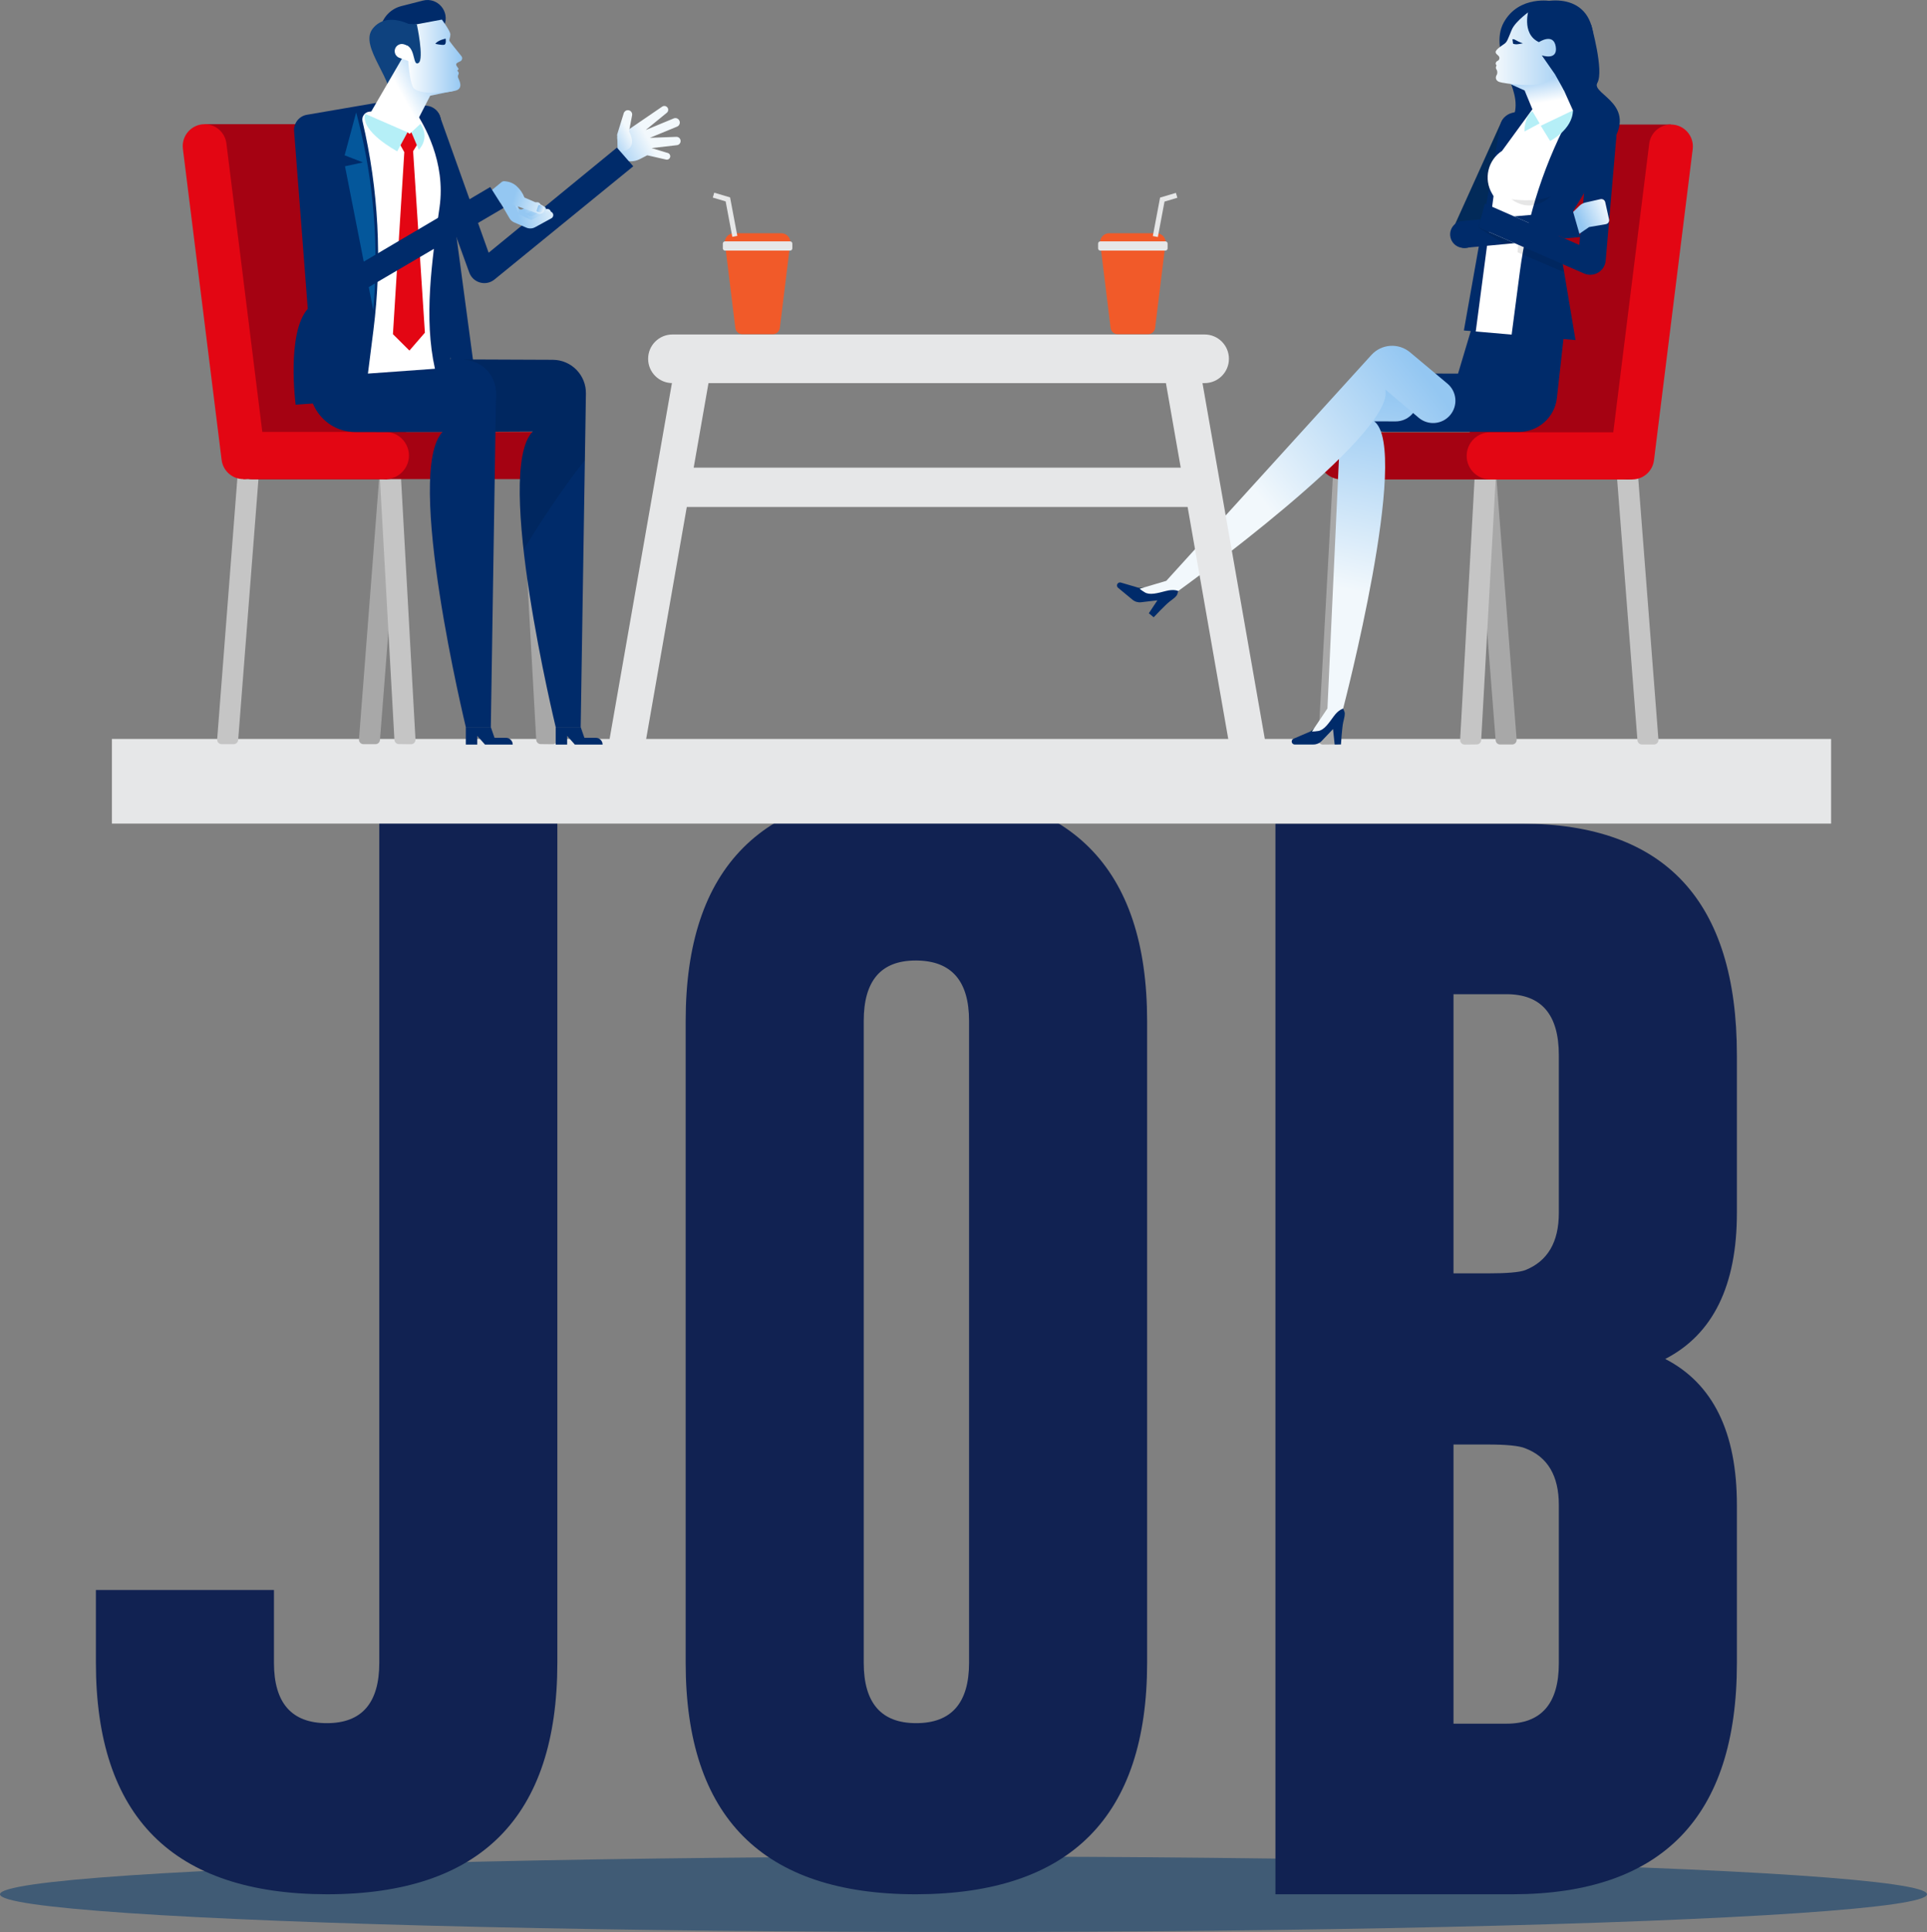
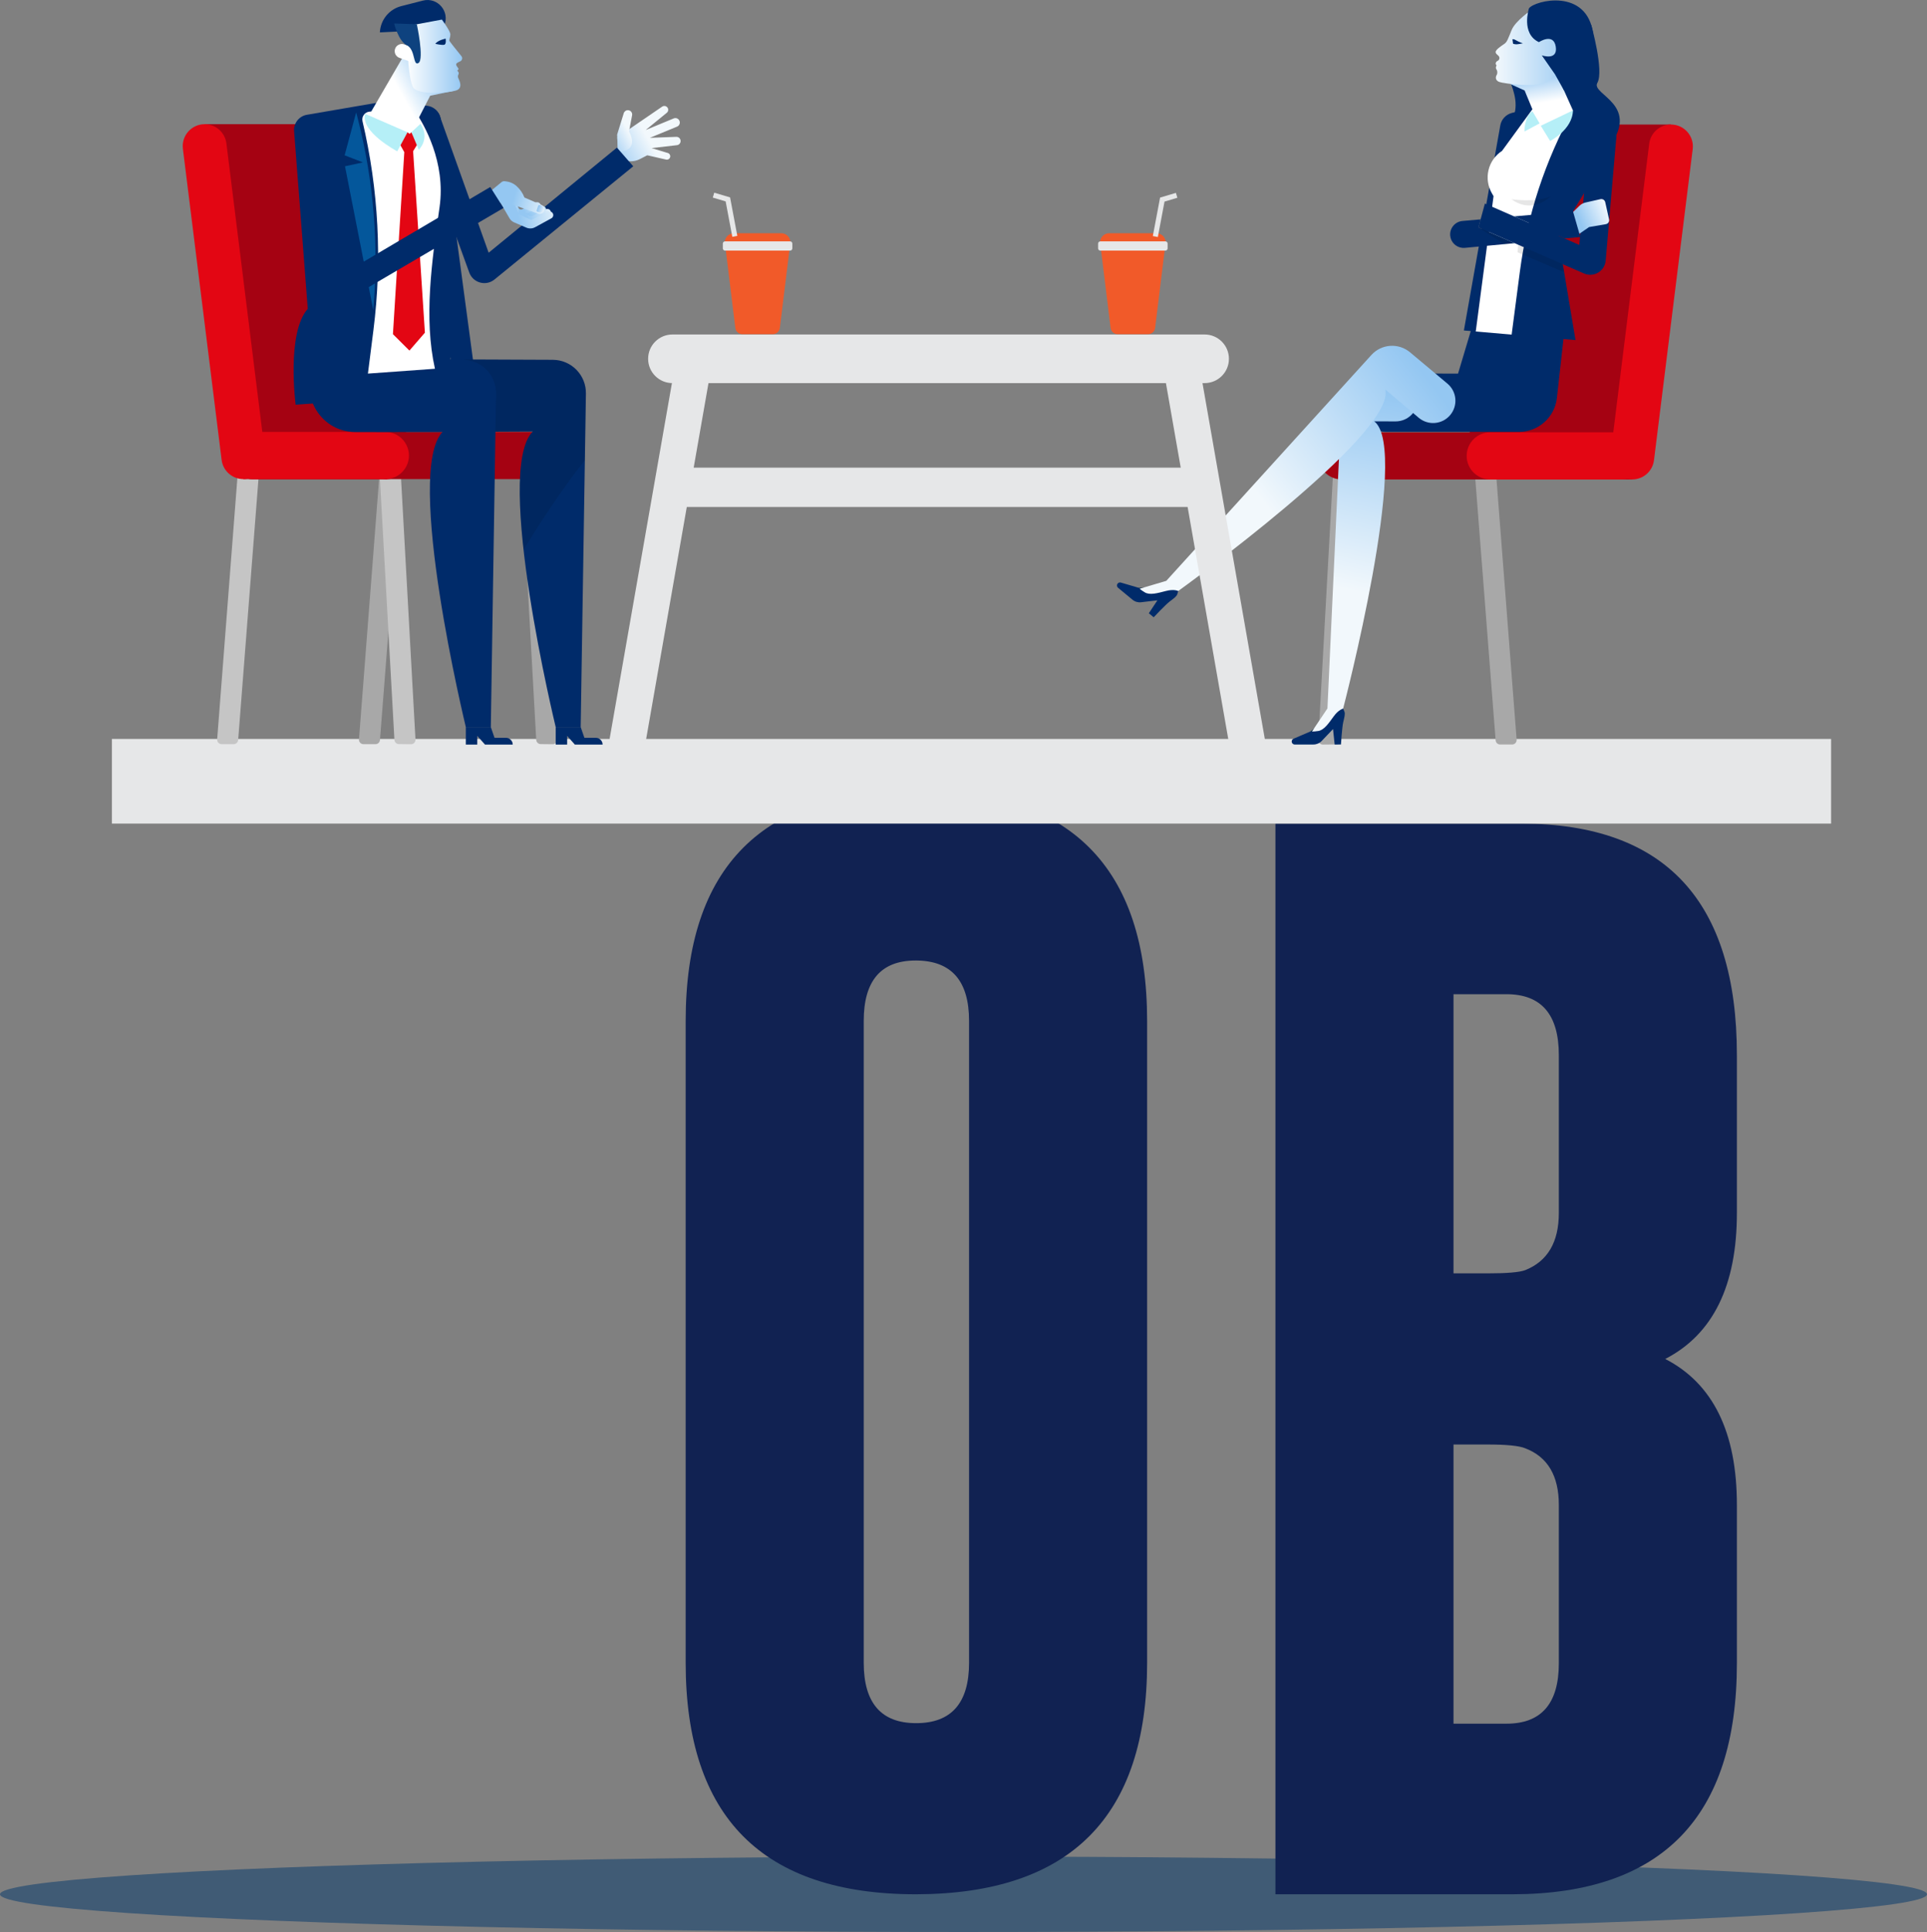
<svg xmlns="http://www.w3.org/2000/svg" version="1.1" id="Layer_1" x="0px" y="0px" width="605.209px" height="606.66px" viewBox="0 0 605.209 606.66" enable-background="new 0 0 605.209 606.66" xml:space="preserve">
  <rect x="0" y="0" width="605.209" height="606.66" fill="#808080" stroke="none" />
  <g>
    <ellipse opacity="0.5" fill="#00366B" cx="302.604" cy="594.817" rx="302.604" ry="11.843" />
    <g>
-       <path fill="#112252" d="M30.119,499.267h55.922v22.836c0,12.653,5.541,18.979,16.625,18.979c10.972,0,16.458-6.325,16.458-18.979    V253.246h55.919v268.856c0,48.479-24.126,72.715-72.378,72.715c-48.364-0.113-72.547-24.35-72.547-72.715V499.267z" />
      <path fill="#112252" d="M360.273,522.103c0,48.365-24.183,72.602-72.547,72.715c-48.253,0-72.378-24.236-72.378-72.715V320.585    c0-48.364,24.125-72.545,72.378-72.545c48.364,0,72.547,24.181,72.547,72.545V522.103z M304.352,320.585    c0-12.535-5.488-18.861-16.458-18.975h-0.336c-10.86,0-16.289,6.326-16.289,18.975v201.518c0,12.653,5.483,18.979,16.457,18.979    c11.084,0,16.626-6.325,16.626-18.979V320.585z" />
      <path fill="#112252" d="M400.575,258.618h77.417c45.006,0.113,67.509,24.352,67.509,72.715v49.54    c0,22.839-7.502,38.12-22.502,45.847c15,7.723,22.502,23.006,22.502,45.844v49.707c0,48.256-23.456,72.434-70.364,72.547h-74.562    V258.618z M456.498,312.188v87.661h10.747c6.045,0,9.964-0.337,11.757-1.007c7.053-2.799,10.578-8.788,10.578-17.97v-49.54    c0-12.762-5.485-19.145-16.457-19.145H456.498z M456.498,453.586v87.661h16.625c10.972,0,16.457-6.324,16.457-18.977v-49.707    c0-9.178-3.525-15.115-10.578-17.801c-1.906-0.781-5.825-1.177-11.757-1.177H456.498z" />
      <rect x="35.147" y="232.035" fill="#E6E7E8" width="539.941" height="26.583" />
    </g>
    <g>
      <g>
        <g>
          <g>
            <path fill="#A8A8A8" d="M117.926,233.677h-3.773c-0.824,0-1.474-0.701-1.411-1.523l6.406-82.819       c0.322-4.071,3.774-7.261,7.858-7.261h35.576c4.178,0,7.635,3.268,7.871,7.438l4.572,82.694       c0.045,0.817-0.61,1.501-1.428,1.492l-3.788-0.042c-0.744-0.01-1.354-0.592-1.395-1.336l-4.583-82.434       c-0.037-0.663-0.586-1.182-1.25-1.182h-35.576c-0.649,0-1.198,0.508-1.249,1.152l-6.421,82.516       C119.28,233.108,118.666,233.677,117.926,233.677z" />
          </g>
          <g>
            <g>
              <path fill="#C5C5C5" d="M73.389,233.677h-3.774c-0.824,0-1.474-0.701-1.41-1.523l6.406-82.819        c0.322-4.071,3.774-7.261,7.859-7.261h35.575c4.178,0,7.635,3.268,7.871,7.438l4.571,82.694        c0.046,0.817-0.61,1.501-1.428,1.492l-3.787-0.042c-0.745-0.01-1.354-0.592-1.395-1.336l-4.582-82.434        c-0.038-0.663-0.587-1.182-1.25-1.182H82.469c-0.649,0-1.198,0.508-1.25,1.152l-6.421,82.516        C74.74,233.108,74.126,233.677,73.389,233.677z" />
            </g>
          </g>
          <path fill="#A50212" d="M121.547,150.449L121.547,150.449c-3.473,0-6.403-2.588-6.832-6.034l-12.162-97.684      c-0.511-4.107,2.692-7.734,6.833-7.734l0,0c3.473,0,6.402,2.587,6.832,6.034l12.161,97.684      C128.89,146.821,125.686,150.449,121.547,150.449z" />
          <polygon fill="#A50212" points="64.274,38.997 109.386,38.997 121.547,150.449 76.435,150.449     " />
          <path fill="#A50212" d="M79.284,150.449h88.394c4.092,0,7.408-3.315,7.408-7.407l0,0c0-4.092-3.316-7.407-7.408-7.407H79.284      c-4.091,0-7.408,3.315-7.408,7.407l0,0C71.876,147.134,75.192,150.449,79.284,150.449z" />
          <path fill="#E30613" d="M79.284,150.449h41.741c4.091,0,7.407-3.315,7.407-7.407l0,0c0-4.092-3.316-7.407-7.407-7.407H79.284      c-4.091,0-7.408,3.315-7.408,7.407l0,0C71.876,147.134,75.192,150.449,79.284,150.449z" />
          <path fill="#E30613" d="M76.435,150.449L76.435,150.449c-3.473,0-6.401-2.588-6.831-6.034L57.443,46.731      c-0.511-4.107,2.692-7.734,6.831-7.734l0,0c3.474,0,6.403,2.587,6.833,6.034l12.161,97.684      C83.779,146.821,80.575,150.449,76.435,150.449z" />
        </g>
        <g>
          <g>
            <g>
              <linearGradient id="SVGID_1_" gradientUnits="userSpaceOnUse" x1="5301.852" y1="-4339.603" x2="5315.734" y2="-4337.319" gradientTransform="matrix(-0.942 0.336 0.336 0.942 6657.46 2352.587)">
                <stop offset="0" style="stop-color:#F2F8FC" />
                <stop offset="1" style="stop-color:#94C7F2" />
              </linearGradient>
              <path fill="url(#SVGID_1_)" d="M189.791,51.196l4.297-3.476l-0.23-4.593l14.117-9.651c0.434-0.294,1.008-0.276,1.419,0.05        l0.019,0.016c0.6,0.475,0.606,1.381,0.015,1.864l-6.626,5.417l8.788-3.639c0.729-0.302,1.561,0.068,1.825,0.811l0.01,0.027        c0.247,0.692-0.094,1.457-0.774,1.737l-8.551,3.518l8.305-0.308c0.734-0.027,1.345,0.557,1.35,1.291v0.025        c0.005,0.664-0.491,1.226-1.151,1.302l-7.968,0.923l5.116,1.539c0.52,0.156,0.837,0.682,0.732,1.215l-0.003,0.02        c-0.115,0.586-0.69,0.959-1.272,0.827l-5.926-1.349l-2.262,1.167c-1.333,0.688-2.863,0.893-4.33,0.577l-0.023-0.005        l-4.865,3.667L189.791,51.196z" />
              <linearGradient id="SVGID_2_" gradientUnits="userSpaceOnUse" x1="5307.083" y1="-4345.47" x2="5315.854" y2="-4344.02" gradientTransform="matrix(-0.942 0.336 0.336 0.942 6657.46 2352.587)">
                <stop offset="0" style="stop-color:#F2F8FC" />
                <stop offset="1" style="stop-color:#94C7F2" />
              </linearGradient>
              <path fill="url(#SVGID_2_)" d="M194.088,47.721l-0.272-5.438l2.088-6.74c0.182-0.588,0.743-0.977,1.358-0.939l0.027,0.001        c0.805,0.049,1.386,0.792,1.236,1.587l-0.969,5.105C197.556,41.296,201.261,47.356,194.088,47.721z" />
            </g>
            <path fill="#002B6A" d="M130.496,39.063l16.882,46.511c1.186,3.265,5.238,4.383,7.928,2.188l43.581-35.545l-5.126-5.871       l-40.293,33.01L138.09,36.327c-0.792-2.219-3.31-3.289-5.459-2.321l0,0C130.707,34.873,129.776,37.077,130.496,39.063z" />
          </g>
          <g>
            <g>
              <g>
                <linearGradient id="SVGID_3_" gradientUnits="userSpaceOnUse" x1="1666.983" y1="-2633.376" x2="1666.837" y2="-2644.485" gradientTransform="matrix(-0.999 0.034 0.034 0.999 1902.901 2711.041)">
                  <stop offset="0" style="stop-color:#F2F8FC" />
                  <stop offset="1" style="stop-color:#94C7F2" />
                </linearGradient>
                <path fill="url(#SVGID_3_)" d="M141.716,123.052l2.253-3.074l-0.731-5.832l4.054-0.271l0.766,5.963l4.05,2.483l-2.146,9.368         c-0.154,0.673-0.812,1.103-1.489,0.976l-0.025-0.004c-0.675-0.127-1.131-0.765-1.033-1.445l0.057-0.397l-0.526,0.476         c-0.314,0.285-0.77,0.347-1.148,0.156l-0.014-0.007c-0.413-0.207-0.636-0.667-0.544-1.12l0.07-0.342l-0.191,0.248         c-0.299,0.395-0.843,0.508-1.275,0.266l-0.013-0.006c-0.325-0.184-0.521-0.531-0.509-0.901l0.027-0.835l-0.093,0.121         c-0.231,0.31-0.635,0.428-0.996,0.295l-0.012-0.004c-0.343-0.127-0.571-0.456-0.568-0.821L141.716,123.052z" />
                <linearGradient id="SVGID_4_" gradientUnits="userSpaceOnUse" x1="2509.689" y1="-8814.245" x2="2505.091" y2="-8810.706" gradientTransform="matrix(-0.954 0.299 -0.299 -0.954 -92.567 -9033.715)">
                  <stop offset="0" style="stop-color:#F2F8FC" />
                  <stop offset="1" style="stop-color:#94C7F2" />
                </linearGradient>
                <path fill="url(#SVGID_4_)" d="M148.058,119.838l4.05,2.483l1.51,7.145c0.108,0.514-0.19,1.025-0.692,1.183l-0.019,0.007         c-0.539,0.168-1.113-0.133-1.279-0.674l-1.047-3.407c0,0-2.516-0.519-3.051-3.228         C146.996,120.64,148.058,119.838,148.058,119.838z" />
              </g>
              <linearGradient id="SVGID_5_" gradientUnits="userSpaceOnUse" x1="1438.107" y1="-7531.51" x2="1438.066" y2="-7534.659" gradientTransform="matrix(-0.999 -0.054 0.054 -0.999 1989.393 -7315.73)">
                <stop offset="0" style="stop-color:#F2F8FC" />
                <stop offset="1" style="stop-color:#94C7F2" />
              </linearGradient>
              <path fill="url(#SVGID_5_)" d="M148.906,127.353h0.026c0.708,0.039,1.251,0.645,1.212,1.352l-0.148,2.767        c-0.038,0.709-0.643,1.251-1.351,1.214l-0.026-0.002c-0.709-0.037-1.252-0.643-1.213-1.351l0.148-2.767        C147.592,127.856,148.197,127.313,148.906,127.353z" />
              <linearGradient id="SVGID_6_" gradientUnits="userSpaceOnUse" x1="1442.556" y1="-7529.669" x2="1442.514" y2="-7532.817" gradientTransform="matrix(-0.999 -0.054 0.054 -0.999 1989.393 -7315.73)">
                <stop offset="0" style="stop-color:#F2F8FC" />
                <stop offset="1" style="stop-color:#94C7F2" />
              </linearGradient>
              <path fill="url(#SVGID_6_)" d="M144.565,125.274l0.02,0.002c0.554,0.029,0.979,0.501,0.949,1.055l-0.179,3.326        c-0.029,0.553-0.502,0.979-1.057,0.949l-0.02-0.002c-0.554-0.03-0.979-0.503-0.949-1.057l0.179-3.325        C143.538,125.669,144.011,125.243,144.565,125.274z" />
              <linearGradient id="SVGID_7_" gradientUnits="userSpaceOnUse" x1="1440.519" y1="-7530.542" x2="1440.477" y2="-7533.691" gradientTransform="matrix(-0.999 -0.054 0.054 -0.999 1989.393 -7315.73)">
                <stop offset="0" style="stop-color:#F2F8FC" />
                <stop offset="1" style="stop-color:#94C7F2" />
              </linearGradient>
              <path fill="url(#SVGID_7_)" d="M146.551,126.255l0.022,0.002c0.622,0.033,1.099,0.564,1.066,1.186l-0.167,3.078        c-0.034,0.623-0.565,1.1-1.187,1.067l-0.022-0.003c-0.623-0.031-1.099-0.563-1.066-1.186l0.166-3.079        C145.397,126.698,145.929,126.222,146.551,126.255z" />
              <linearGradient id="SVGID_8_" gradientUnits="userSpaceOnUse" x1="1444.488" y1="-7529.415" x2="1444.455" y2="-7531.873" gradientTransform="matrix(-0.999 -0.054 0.054 -0.999 1989.393 -7315.73)">
                <stop offset="0" style="stop-color:#F2F8FC" />
                <stop offset="1" style="stop-color:#94C7F2" />
              </linearGradient>
              <path fill="url(#SVGID_8_)" d="M142.638,125.062l0.016,0.002c0.43,0.024,0.759,0.389,0.735,0.817l-0.14,2.606        c-0.023,0.43-0.391,0.76-0.819,0.735l-0.015-0.001c-0.43-0.023-0.758-0.39-0.735-0.818l0.141-2.607        C141.842,125.368,142.209,125.038,142.638,125.062z" />
            </g>
            <path fill="#002B6A" d="M142.65,120.729l6.849-0.656l-11.095-82.719c-0.287-2.142-2.246-3.652-4.389-3.387l0,0       c-2.195,0.271-3.736,2.295-3.416,4.482L142.65,120.729z" />
          </g>
          <g>
            <path fill="#002B6A" d="M174.527,228.31v5.49h3.592v-2.744l2.418,2.744h8.721l0,0c0-1.174-0.951-2.125-2.125-2.125h-3.591       l-1.167-3.365H174.527z" />
            <path fill="#002B6A" d="M146.697,112.876l26.93,0.11c5.809,0.024,10.479,4.788,10.389,10.597l-1.64,104.727h-7.849       c0,0-19.561-80.529-7.198-92.803l-20.624,0.1c-6.404,0.031-11.57-5.234-11.416-11.637l0,0       C135.438,117.782,140.508,112.852,146.697,112.876z" />
            <path opacity="0.1" d="M184.016,123.583l-0.329,20.927c-7.566,9.464-14.747,20.748-19.257,28.068       c-1.887-16.879-1.96-32.249,2.897-37.073l-20.619,0.1c-6.404,0.035-11.574-5.23-11.418-11.635       c0.146-6.17,5.199-11.096,11.368-11.096h0.039l26.929,0.112C179.438,113.009,184.105,117.776,184.016,123.583z" />
          </g>
          <g>
            <path fill="#002B6A" d="M146.303,228.31v5.49h3.591v-2.744l2.418,2.744h8.721l0,0c0-1.174-0.952-2.125-2.125-2.125h-3.592       l-1.166-3.365H146.303z" />
            <path fill="#002B6A" d="M118.472,112.876l26.93,0.11c5.809,0.024,10.48,4.788,10.389,10.597l-1.64,104.727h-7.848       c0,0-19.562-80.529-7.199-92.803l-20.624,0.1c-6.406,0.031-11.57-5.234-11.417-11.637l0,0       C107.211,117.782,112.283,112.852,118.472,112.876z" />
          </g>
          <path fill="#002B6A" d="M99.774,112.835L99.774,112.835c-6.726,9.617,0.155,22.827,11.892,22.827h32.713      c6.303,0,11.413-5.109,11.413-11.413l0,0c0-6.305-5.11-11.414-11.413-11.414H99.774z" />
          <path fill="#002B6A" d="M96.379,36.044l23.659-4.062L134,33.192c2.135,0.186,3.896,1.752,4.329,3.852l0.965,4.688      c4.765,24.409,5.321,49.455,1.642,74.053l-1.184,7.916l-46.902,3.383c0,0-2.94-22.563,3.812-30.106l-4.294-55.784      C92.176,38.699,93.914,36.467,96.379,36.044z" />
          <path fill="#FFFFFF" d="M138.05,65.066c-2.467,17.19-4.985,34.819-1.448,50.726l-21.049,1.518l1.73-13.66      c2.775-21.891,1.614-44.094-3.428-65.561c-0.348-1.484,0.72-2.925,2.239-3.033l12.24-0.883c0.888-0.064,1.74,0.35,2.237,1.087      C133.065,38.956,140.09,50.854,138.05,65.066z" />
          <g>
            <g>
              <path fill="#002B6A" d="M119.307,10.171L119.307,10.171c0.186-3.931,2.917-7.278,6.729-8.253l6.777-1.731        c4.623-1.181,8.585,3.468,6.686,7.844l-0.521,1.203L119.307,10.171z" />
-               <path fill="#0E427F" d="M130.098,8.433c0,0-8.279-5.31-13.005,0.51c-4.728,5.818,7.929,17.104,5.194,23.876        C122.287,32.818,145.288,17.748,130.098,8.433z" />
              <linearGradient id="SVGID_9_" gradientUnits="userSpaceOnUse" x1="-999.477" y1="-185.094" x2="-986.785" y2="-190.987" gradientTransform="matrix(0.997 -0.072 0.072 0.997 1136.572 143.415)">
                <stop offset="0" style="stop-color:#FFFFFF" />
                <stop offset="1" style="stop-color:#94C7F2" />
              </linearGradient>
              <polygon fill="url(#SVGID_9_)" points="142.537,28.522 135.109,30.062 128.595,42.725 116.083,35.901 127.063,17.001               " />
              <linearGradient id="SVGID_10_" gradientUnits="userSpaceOnUse" x1="127.611" y1="17.656" x2="145.157" y2="17.656">
                <stop offset="0" style="stop-color:#FFFFFF" />
                <stop offset="1" style="stop-color:#94C7F2" />
              </linearGradient>
              <path fill="url(#SVGID_10_)" d="M138.778,6.15c0,0,2.645,3.555,2.66,4.603c0.015,1.049-0.461,1.723-0.273,2.109        c0.133,0.271,2.43,3.131,3.759,4.777c0.439,0.544,0.234,1.357-0.41,1.629c-0.597,0.251-1.178,0.566-1.23,0.86        c-0.11,0.618,0.77,1.218,0.712,1.538c-0.057,0.321-0.387,0.529-0.387,0.529s0.646,0.515,0.425,1.049        c-0.221,0.534-0.268,0.715-0.147,1.16c0.121,0.445,1.908,3.291-0.759,4.048c-2.667,0.756-11.248,1.401-13.215-0.799        S127.611,8.23,127.611,8.23L138.778,6.15z" />
              <path fill="#002B6A" d="M139.964,12.129c0,0-2.439,0.479-3.253,1.632c0,0,1.907,0.439,2.74,0.313        C140.285,13.948,139.964,12.129,139.964,12.129z" />
              <path fill="#FFFFFF" d="M129.203,19.478l-3.736-1.303c-1.17-0.409-1.788-1.688-1.379-2.859l0,0        c0.408-1.168,1.688-1.786,2.858-1.378l3.736,1.304L129.203,19.478z" />
              <path fill="#0E427F" d="M130.915,7.616c0,0,2.344,10.938,0.55,12.141c-1.794,1.201-0.943-4.188-3.648-5.516        c-2.704-1.326-4.033-6.865-4.033-6.865L130.915,7.616z" />
            </g>
          </g>
          <path fill="#04579B" d="M117.227,97.37l-8.874-45.158l5.623-1.218l-5.739-2.226l3.629-13.489c0,0,0,0.004,0.005,0.011      l0.509,1.998C117.389,56.935,119.019,77.255,117.227,97.37z" />
          <path fill="#002B6A" d="M137.599,33.505" />
          <g>
            <polygon fill="#E30613" points="129.21,41.53 128.638,42.038 127.988,41.542 124.479,43.339 126.978,47.771 123.407,104.933        128.583,110.085 133.446,104.467 129.746,47.478 131.344,44.88      " />
            <path fill="#B5EFF7" d="M114.677,35.743l13.311,5.799l-3.231,5.969C124.756,47.511,113.083,41.385,114.677,35.743z" />
            <path fill="#B5EFF7" d="M129.21,41.53l2.314,5.492c0,0,3.667-3.444,0.543-8.151L129.21,41.53z" />
          </g>
          <g>
            <g>
              <linearGradient id="SVGID_11_" gradientUnits="userSpaceOnUse" x1="3939.809" y1="944.574" x2="3936.783" y2="952.348" gradientTransform="matrix(0.744 0.668 -0.668 0.744 -2128.936 -3273.424)">
                <stop offset="0" style="stop-color:#F2F8FC" />
                <stop offset="1" style="stop-color:#94C7F2" />
              </linearGradient>
              <path fill="url(#SVGID_11_)" d="M161.12,64.726l2.051,0.933c0.31,0.141,0.667,0.134,0.973-0.017l4.051-2.029        c0.51-0.255,1.129-0.089,1.445,0.385l0,0c0.369,0.554,0.182,1.305-0.403,1.619l-4.873,2.636        c-0.288,0.155-0.627,0.179-0.933,0.063l-3.307-1.238c-0.628-0.235-0.914-0.961-0.616-1.562l0.134-0.266        C159.914,64.707,160.566,64.473,161.12,64.726z" />
              <linearGradient id="SVGID_12_" gradientUnits="userSpaceOnUse" x1="3940.874" y1="943.183" x2="3938.652" y2="952.29" gradientTransform="matrix(0.744 0.668 -0.668 0.744 -2128.936 -3273.424)">
                <stop offset="0" style="stop-color:#F2F8FC" />
                <stop offset="1" style="stop-color:#94C7F2" />
              </linearGradient>
              <path fill="url(#SVGID_12_)" d="M161.94,65.623l2.925,1.251c0.306,0.131,0.652,0.12,0.95-0.029l4.065-2.033        c0.509-0.256,1.128-0.091,1.444,0.384l0,0c0.369,0.552,0.183,1.303-0.402,1.619l-4.878,2.638        c-0.285,0.153-0.622,0.179-0.925,0.066l-4.151-1.517c-0.633-0.232-0.923-0.963-0.624-1.566l0.14-0.279        C160.752,65.623,161.39,65.387,161.94,65.623z" />
              <linearGradient id="SVGID_13_" gradientUnits="userSpaceOnUse" x1="3942.804" y1="944.743" x2="3939.223" y2="953.35" gradientTransform="matrix(0.744 0.668 -0.668 0.744 -2128.936 -3273.424)">
                <stop offset="0" style="stop-color:#F2F8FC" />
                <stop offset="1" style="stop-color:#94C7F2" />
              </linearGradient>
              <path fill="url(#SVGID_13_)" d="M162.515,66.212l3.872,1.586c0.301,0.123,0.641,0.11,0.933-0.035l4.074-2.04        c0.51-0.255,1.129-0.09,1.445,0.384l0,0c0.368,0.555,0.183,1.305-0.403,1.62l-4.88,2.639c-0.283,0.153-0.617,0.179-0.92,0.07        l-5.075-1.829c-0.636-0.229-0.93-0.96-0.629-1.565l0.145-0.288C161.34,66.224,161.968,65.987,162.515,66.212z" />
              <linearGradient id="SVGID_14_" gradientUnits="userSpaceOnUse" x1="3927.67" y1="950.695" x2="3937.811" y2="950.695" gradientTransform="matrix(0.744 0.668 -0.668 0.744 -2128.936 -3273.424)">
                <stop offset="0" style="stop-color:#F2F8FC" />
                <stop offset="1" style="stop-color:#94C7F2" />
              </linearGradient>
              <path fill="url(#SVGID_14_)" d="M158.769,57.013l4.25,8.573l-0.203,2.095C162.817,67.681,158.838,61.254,158.769,57.013z" />
              <linearGradient id="SVGID_15_" gradientUnits="userSpaceOnUse" x1="3943.169" y1="941.199" x2="3934.234" y2="952.391" gradientTransform="matrix(0.744 0.668 -0.668 0.744 -2128.936 -3273.424)">
                <stop offset="0" style="stop-color:#F2F8FC" />
                <stop offset="1" style="stop-color:#94C7F2" />
              </linearGradient>
              <path fill="url(#SVGID_15_)" d="M152.936,67.612l4.256-3.922l2.839,4.868c0.329,0.563,0.831,1.008,1.43,1.265l3.833,1.654        c0.894,0.383,1.915,0.335,2.768-0.131l5.104-2.791c0.546-0.3,0.754-0.978,0.47-1.531l0,0c-0.285-0.555-0.959-0.779-1.52-0.509        l-5.252,2.548l-3.937-1.795l-3.851-9.738c-0.238-0.605-0.997-0.803-1.5-0.39l-7.786,6.396L152.936,67.612z" />
              <linearGradient id="SVGID_16_" gradientUnits="userSpaceOnUse" x1="3943.246" y1="944.318" x2="3931.972" y2="949.658" gradientTransform="matrix(0.744 0.668 -0.668 0.744 -2128.936 -3273.424)">
                <stop offset="0" style="stop-color:#F2F8FC" />
                <stop offset="1" style="stop-color:#94C7F2" />
              </linearGradient>
              <path fill="url(#SVGID_16_)" d="M158.139,56.925L158.139,56.925c1.497-0.03,2.96,0.49,4.077,1.486        c1.097,0.978,1.955,2.213,2.488,3.61l0,0l5.409,2.343c0.692,0.299,1.044,1.075,0.814,1.793l0,0        c-0.251,0.789-1.106,1.213-1.887,0.937l-10.503-3.72L158.139,56.925z" />
              <linearGradient id="SVGID_17_" gradientUnits="userSpaceOnUse" x1="3942.389" y1="946.91" x2="3940.326" y2="947.639" gradientTransform="matrix(0.744 0.668 -0.668 0.744 -2128.936 -3273.424)">
                <stop offset="0" style="stop-color:#F2F8FC" />
                <stop offset="1" style="stop-color:#94C7F2" />
              </linearGradient>
              <path fill="url(#SVGID_17_)" d="M168.559,66.027l0.45-1.396c0.064-0.196,0.274-0.304,0.471-0.24l0.53,0.17        c0.582,0.189,0.9,0.813,0.713,1.395l0,0c-0.188,0.581-0.812,0.9-1.394,0.712l-0.53-0.171        C168.604,66.434,168.495,66.223,168.559,66.027z" />
            </g>
            <path fill="#002B6A" d="M92.564,41.855l9.576,48.546c0.672,3.407,4.505,5.133,7.5,3.373l48.5-28.466l-4.167-6.585       l-44.864,26.462l-8.621-44.872c-0.444-2.313-2.769-3.756-5.04-3.128l0,0C93.413,37.749,92.156,39.784,92.564,41.855z" />
          </g>
        </g>
      </g>
      <g>
        <g>
          <g>
            <path fill="#A8A8A8" d="M471.142,233.78h3.773c0.824,0,1.474-0.701,1.41-1.523l-6.405-82.82       c-0.322-4.072-3.774-7.261-7.858-7.261h-35.576c-4.178,0-7.635,3.267-7.871,7.439l-4.572,82.693       c-0.045,0.817,0.61,1.501,1.429,1.491l3.786-0.041c0.745-0.01,1.355-0.594,1.397-1.336l4.581-82.434       c0.038-0.663,0.586-1.183,1.25-1.183h35.576c0.648,0,1.197,0.507,1.248,1.153l6.421,82.516       C469.788,233.212,470.402,233.78,471.142,233.78z" />
          </g>
          <g>
            <g>
-               <path fill="#C5C5C5" d="M515.68,233.78h3.774c0.824,0,1.474-0.701,1.41-1.523l-6.406-82.82        c-0.322-4.072-3.774-7.261-7.859-7.261h-35.575c-4.178,0-7.635,3.267-7.871,7.439l-4.571,82.693        c-0.044,0.817,0.61,1.501,1.428,1.491l3.787-0.041c0.744-0.01,1.355-0.594,1.396-1.336l4.581-82.434        c0.037-0.663,0.587-1.183,1.251-1.183h35.575c0.649,0,1.197,0.507,1.249,1.153l6.422,82.516        C514.327,233.212,514.941,233.78,515.68,233.78z" />
-             </g>
+               </g>
          </g>
          <path fill="#A50212" d="M467.521,150.552L467.521,150.552c3.473,0,6.403-2.587,6.832-6.033l12.162-97.684      c0.51-4.108-2.693-7.734-6.833-7.734l0,0c-3.473,0-6.402,2.587-6.831,6.033l-12.161,97.683      C460.178,146.925,463.381,150.552,467.521,150.552z" />
          <polygon fill="#A50212" points="524.793,39.101 479.682,39.101 467.521,150.552 512.632,150.552     " />
          <path fill="#A50212" d="M509.785,150.552H421.39c-4.091,0-7.407-3.315-7.407-7.406l0,0c0-4.092,3.316-7.407,7.407-7.407h88.395      c4.091,0,7.407,3.315,7.407,7.407l0,0C517.191,147.236,513.875,150.552,509.785,150.552z" />
          <path fill="#E30613" d="M509.785,150.552h-41.741c-4.091,0-7.408-3.315-7.408-7.406l0,0c0-4.092,3.317-7.407,7.408-7.407h41.741      c4.091,0,7.407,3.315,7.407,7.407l0,0C517.191,147.236,513.875,150.552,509.785,150.552z" />
          <path fill="#E30613" d="M512.632,150.552L512.632,150.552c3.473,0,6.401-2.587,6.831-6.033l12.161-97.684      c0.513-4.108-2.691-7.734-6.832-7.734l0,0c-3.473,0-6.402,2.587-6.832,6.033L505.8,142.816      C505.289,146.925,508.492,150.552,512.632,150.552z" />
        </g>
        <g>
          <path fill="#002B6A" d="M499.752,7.825c0,0,4.076,14.41,1.926,18.199c-2.15,3.788,14.54,6.757,2.867,21.195      c-11.673,14.438-34.946,0.671-29.862-8.982s-6.519-17.553-0.484-24.326C480.234,7.139,499.752,7.825,499.752,7.825z" />
          <path fill="#002B6A" d="M463.42,98.955h28.448l-2.89,25.993c-0.675,6.076-5.813,10.674-11.927,10.674H435.39      c-4.524,0-8.374-3.301-9.063-7.773l0,0c-0.859-5.563,3.45-10.578,9.078-10.569l22.521,0.034L463.42,98.955z" />
          <g>
            <path fill="#022542" d="M411.669,229.636c0,0,10.035-8.686,10.155-7.11c0.12,1.575-4.816,7.865-7.805,8.274       C411.032,231.208,411.669,229.636,411.669,229.636z" />
            <linearGradient id="SVGID_18_" gradientUnits="userSpaceOnUse" x1="5974.612" y1="184.517" x2="5960.774" y2="122.248" gradientTransform="matrix(-1 0 0 1 6394.818 0)">
              <stop offset="0" style="stop-color:#F2F8FC" />
              <stop offset="1" style="stop-color:#94C7F2" />
            </linearGradient>
            <path fill="url(#SVGID_18_)" d="M438.325,118.302h-9.923c-3.745,0-6.83,2.943-7.002,6.686l-4.493,97.461l-5.189,7.73       l-4.623,2.075v0.85l6.628-0.143l7.643-7.005l0.46-3.431c0,0,21.313-81.484,9.776-90.222l6.706,0.017       c3.841,0.01,6.974-3.073,7.026-6.915l0,0C445.386,121.498,442.233,118.302,438.325,118.302z" />
            <path fill="#002B6A" d="M421.152,233.78c0,0,0.334-5.4,0.71-6.998c0.376-1.598,0.657-2.604,0.384-3.312       c-0.273-0.708-0.421-0.945-0.421-0.945s-1.413,0.269-3,2.481c-1.588,2.213-3.008,4.237-4.785,4.527s-2.37,0.102-2.37,0.102       l-5.417,2.326c-0.345,0.148-0.568,0.487-0.568,0.863v0.016c0,0.52,0.42,0.939,0.939,0.939h5.891       c0.974,0,1.906-0.398,2.577-1.104l3.567-3.745l0.511,4.849H421.152z" />
          </g>
          <g>
            <path fill="#022542" d="M357.675,184.588c0,0,13.269-0.293,12.357,0.997c-0.912,1.291-8.726,2.988-11.288,1.398       C356.181,185.394,357.675,184.588,357.675,184.588z" />
            <linearGradient id="SVGID_19_" gradientUnits="userSpaceOnUse" x1="2567.163" y1="1351.104" x2="2553.162" y2="1288.102" gradientTransform="matrix(-0.77 -0.637 -0.637 0.77 3234.769 753.43)">
              <stop offset="0" style="stop-color:#F2F8FC" />
              <stop offset="1" style="stop-color:#94C7F2" />
            </linearGradient>
            <path fill="url(#SVGID_19_)" d="M454.594,120.464l-11.737-9.832c-3.613-3.027-8.971-2.662-12.141,0.826l-64.424,70.932       l-8.927,2.646l-4.884-1.348l-0.542,0.653l5.197,4.118l10.354-0.526l2.543-2.349c0,0,68.368-49.189,65.051-63.276l10.491,8.871       c2.948,2.491,7.355,2.129,9.855-0.812l0,0C457.949,127.406,457.574,122.96,454.594,120.464z" />
            <path fill="#002B6A" d="M362.338,193.827c0,0,3.701-3.947,5.009-4.938c1.309-0.991,2.166-1.587,2.407-2.307       s0.279-0.997,0.279-0.997s-1.26-0.693-3.894-0.002c-2.633,0.693-5.019,1.349-6.573,0.438c-1.555-0.909-1.891-1.434-1.891-1.434       l-5.657-1.659c-0.359-0.105-0.748,0.013-0.987,0.303l-0.01,0.012c-0.331,0.398-0.274,0.99,0.125,1.321l4.539,3.756       c0.75,0.62,1.722,0.907,2.689,0.792l5.137-0.608l-2.699,4.06L362.338,193.827z" />
          </g>
-           <path fill="#022A59" d="M471.542,38.207l-15.256,33.75c-0.9,1.991-0.119,4.34,1.794,5.396l0,0      c2.171,1.197,4.901,0.26,5.877-2.019l14.582-34.048c0.843-1.967-0.095-4.244-2.079-5.048l0,0      C474.559,35.468,472.388,36.338,471.542,38.207z" />
          <path fill="#002B6A" d="M474.791,35.475l6.991-1.859l12.229,1.053l10.142,3.084c3.088,0.94,4.465,4.537,2.793,7.299      l-17.599,29.063l5.473,32.68l-35.063-3.021l11.433-64.381C471.527,37.497,472.931,35.97,474.791,35.475z" />
          <path fill="#FFFFFF" d="M481.782,33.615l-10.041,13.764l0,0c-4.453,2.902-5.841,8.792-3.154,13.378l0.486,0.829l-5.589,42.507      l11.273,0.971l2.579-19.726c2.324-17.788,7.981-34.978,16.675-50.67l0,0L481.782,33.615z" />
          <path opacity="0.1" d="M474.683,62.551c0,0,7.836,1.205,12.402-0.952C487.085,61.599,481.431,67.464,474.683,62.551z" />
          <g>
-             <path fill="#002B6A" d="M487.352,0.365c0,0-10.246-1.994-15.07,6.684c-4.824,8.679,4.164,24.879,14.307,21.624       C496.731,25.417,497.938,8.853,487.352,0.365z" />
            <g>
              <linearGradient id="SVGID_20_" gradientUnits="userSpaceOnUse" x1="-1445.245" y1="302.274" x2="-1447.519" y2="292.936" gradientTransform="matrix(0.996 0.086 -0.086 0.996 1950.264 -144.595)">
                <stop offset="0" style="stop-color:#FFFFFF" />
                <stop offset="1" style="stop-color:#94C7F2" />
              </linearGradient>
              <polygon fill="url(#SVGID_20_)" points="474.199,26.325 478.832,28.41 483.836,40.48 494.011,34.668 488.186,21.675       " />
              <g>
                <linearGradient id="SVGID_21_" gradientUnits="userSpaceOnUse" x1="469.734" y1="14.142" x2="495.84" y2="14.142">
                  <stop offset="0" style="stop-color:#F2F8FC" />
                  <stop offset="1" style="stop-color:#94C7F2" />
                </linearGradient>
                <path fill="url(#SVGID_21_)" d="M480.817,3.235c0,0-4.857,3.323-6.035,6.138s-1.398,3.746-2.276,4.37         c-0.876,0.625-2.862,1.845-2.769,2.664c0.094,0.818,1.237,0.952,1.183,1.873c-0.055,0.921-0.91,0.709-1.125,1.418         c-0.215,0.709,0.38,0.58,0.145,1.037c-0.235,0.457-0.139,0.787,0.083,1.117c0.222,0.328,0.401,1.08,0.014,1.729         c-0.388,0.648-0.403,1.661,0.798,2.138c1.2,0.478,13.375,2.266,15.974-0.691c2.599-2.957,12.946-11.244,7.442-19.08         C488.746-1.886,480.817,3.235,480.817,3.235z" />
                <path fill="#002B6A" d="M475.018,12.355c0,0,0.263-0.235,1.148,0.308c0.886,0.544,2.122,0.938,2.122,0.938         s-1.397,0.302-2.01,0.311c-0.613,0.008-1.081-0.197-1.081-0.197L475.018,12.355z" />
              </g>
            </g>
          </g>
          <path fill="#002B6A" d="M480.201,2.616c0,0-2.599,7.957,3.127,10.615c0,0,4.596-3.057,5.29,1.436      c0.696,4.495-4.39,2.715-4.39,2.715l4.159,5.977l2.794,4.994c0,0,10.969-3.584,9.204-17.596      C498.532-3.958,482.02,0.134,480.201,2.616z" />
          <g>
            <path fill="#B5EFF7" d="M494.011,34.668l-10.1,4.824l2.931,4.772C486.842,44.265,493.894,40.722,494.011,34.668z" />
            <path fill="#B5EFF7" d="M483.542,38.743l-4.768,2.55c0,0-0.097-4.593,2.508-6.37L483.542,38.743z" />
          </g>
          <g>
            <polygon opacity="0.1" points="476.617,79.219 491.262,85.501 490.582,82.042 476.869,76.312      " />
            <path fill="#002B6A" d="M507.654,42.838l-3.361,38.989c-0.286,3.32-3.746,5.379-6.801,4.047l-33.161-14.469l2.021-7.478       l29.65,12.987l3.21-34.829c0.208-2.254,2.149-3.945,4.409-3.845l0,0C506.028,38.349,507.86,40.438,507.654,42.838z" />
            <g>
              <linearGradient id="SVGID_22_" gradientUnits="userSpaceOnUse" x1="5514.096" y1="334.039" x2="5523.763" y2="339.091" gradientTransform="matrix(-0.996 -0.086 -0.086 0.996 6026.873 206.442)">
                <stop offset="0" style="stop-color:#FFFFFF" />
                <stop offset="1" style="stop-color:#94C7F2" />
              </linearGradient>
              <path fill="url(#SVGID_22_)" d="M489.298,68.01l4.335-1.033l2.418-2.348c0.53-0.516,1.191-0.873,1.912-1.036l4.68-1.058        c0.682-0.153,1.359,0.275,1.511,0.958l1.197,5.383c0.156,0.704-0.309,1.396-1.019,1.519l-5.238,0.901l-3.056,2.104        l-5.352-1.108L489.298,68.01z" />
              <polygon fill="#002B6A" points="475.531,67.948 491.366,74.882 496.234,74.426 496.336,74.419 496.258,74.146 494.009,66.313               " />
              <path fill="#002B6A" d="M455.455,73.937c0.164,2.102,1.829,3.721,3.855,3.896c0.252,0.021,0.506,0.021,0.769-0.002        l15.609-1.472l-11.357-4.953l0.681-2.52l-5.704,0.504C456.994,69.597,455.281,71.628,455.455,73.937z" />
            </g>
            <polygon opacity="0.1" points="472.397,76.669 464.331,71.405 475.688,76.358      " />
          </g>
        </g>
      </g>
      <g>
        <rect x="210.077" y="146.845" fill="#E6E7E8" width="167.494" height="12.348" />
        <path fill="#E6E7E8" d="M211.186,120.298h167.149c4.215,0,7.632-3.417,7.632-7.632l0,0c0-4.216-3.417-7.632-7.632-7.632H211.186     c-4.215,0-7.631,3.416-7.631,7.632l0,0C203.555,116.881,206.971,120.298,211.186,120.298z" />
        <polygon fill="#E6E7E8" points="385.798,232.276 397.281,232.276 376.289,112.454 364.806,112.454    " />
        <polygon fill="#E6E7E8" points="202.896,232.276 191.413,232.276 212.405,112.454 223.888,112.454    " />
      </g>
      <g>
        <path fill="#F15A29" d="M227.617,76.136h20.633l0,0c0-1.602-1.299-2.901-2.902-2.901H230.52     C228.917,73.234,227.617,74.534,227.617,76.136L227.617,76.136z" />
        <path fill="#F15A29" d="M233.163,104.938h9.541c1.13,0,2.083-0.843,2.222-1.965l3.166-25.797h-20.316l3.165,25.797     C231.079,104.096,232.032,104.938,233.163,104.938z" />
        <path fill="#E6E7E8" d="M227.712,78.691h20.442c0.383,0,0.693-0.31,0.693-0.693v-1.515c0-0.383-0.31-0.693-0.693-0.693h-20.443     c-0.383,0-0.694,0.311-0.694,0.693v1.515C227.018,78.382,227.329,78.691,227.712,78.691z" />
      </g>
      <g>
        <path fill="#F15A29" d="M345.478,76.136h20.632l0,0c0-1.602-1.299-2.901-2.902-2.901h-14.826     C346.777,73.234,345.478,74.534,345.478,76.136L345.478,76.136z" />
        <path fill="#F15A29" d="M351.022,104.938h9.543c1.13,0,2.083-0.843,2.221-1.965l3.166-25.797h-20.316l3.166,25.797     C348.94,104.096,349.892,104.938,351.022,104.938z" />
        <path fill="#E6E7E8" d="M345.573,78.691h20.442c0.383,0,0.694-0.31,0.694-0.693v-1.515c0-0.383-0.311-0.693-0.694-0.693h-20.442     c-0.383,0-0.694,0.311-0.694,0.693v1.515C344.878,78.382,345.189,78.691,345.573,78.691z" />
      </g>
      <g>
        <polygon fill="#E6E7E8" points="229.994,74.364 231.569,74.068 229.294,61.983 224.321,60.504 223.864,62.042 227.901,63.241         " />
      </g>
      <g>
        <polygon fill="#E6E7E8" points="363.644,74.424 362.067,74.128 364.343,62.044 369.316,60.563 369.773,62.102 365.737,63.301         " />
      </g>
    </g>
  </g>
</svg>